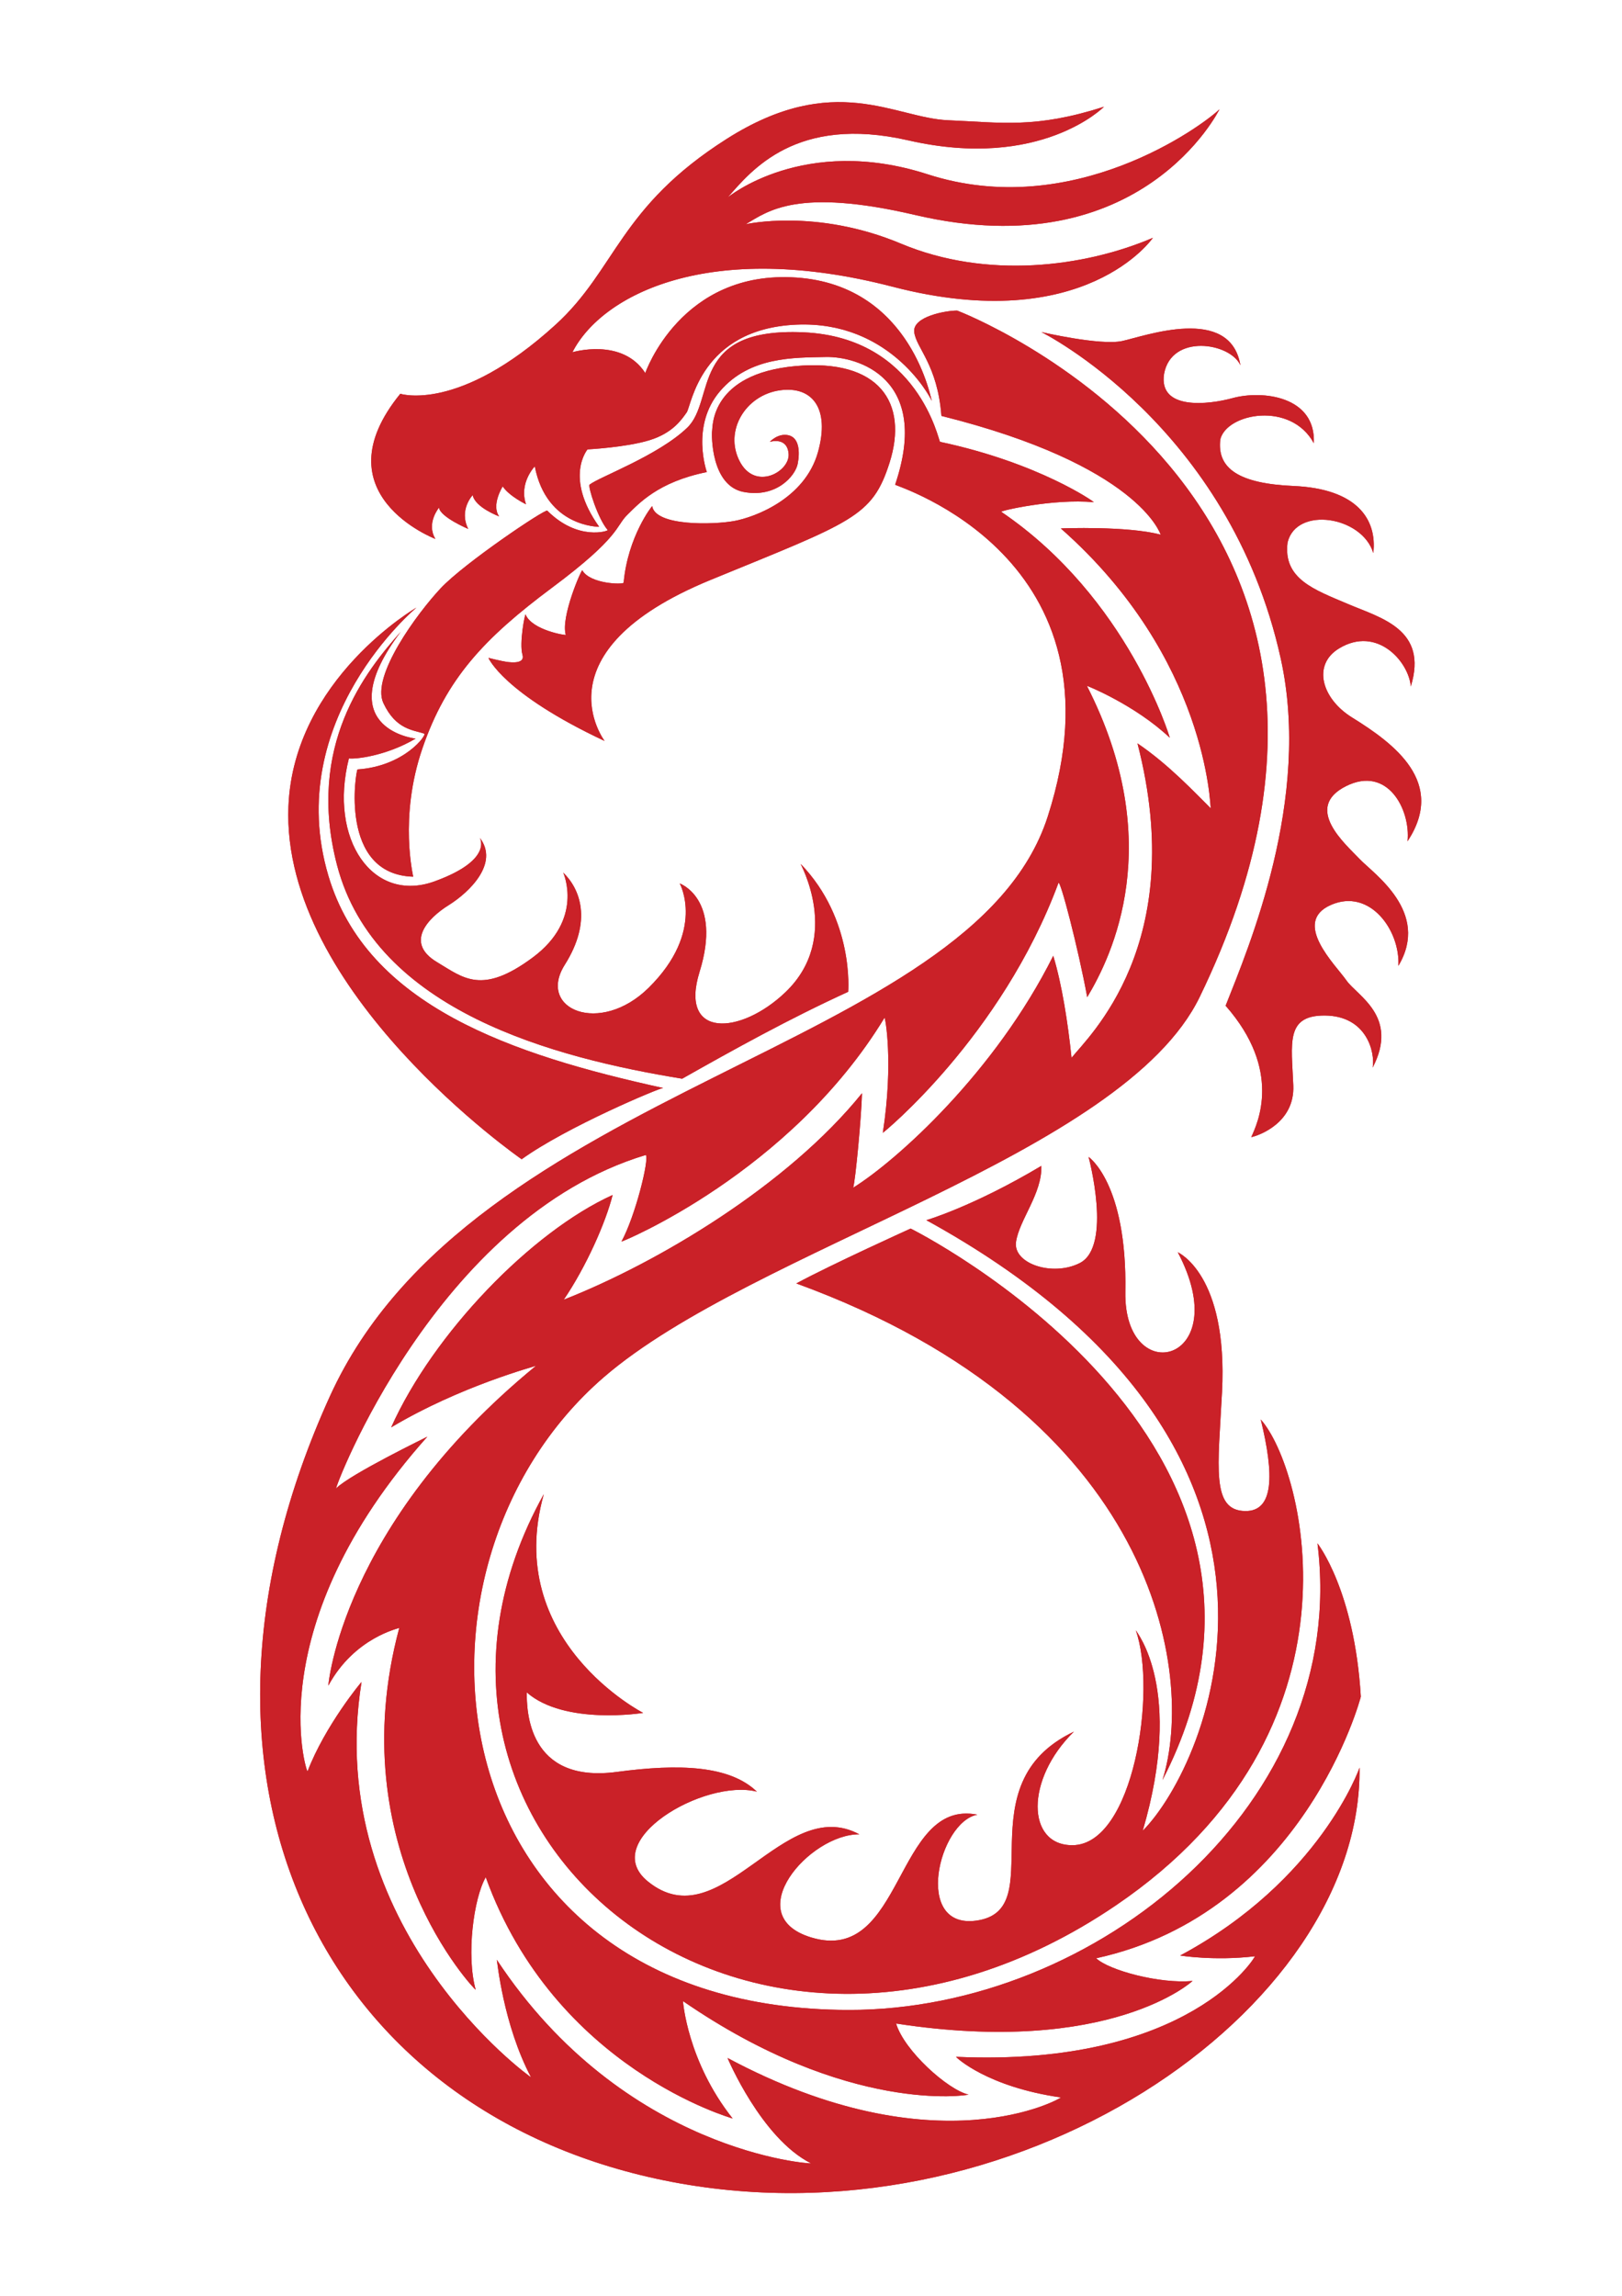
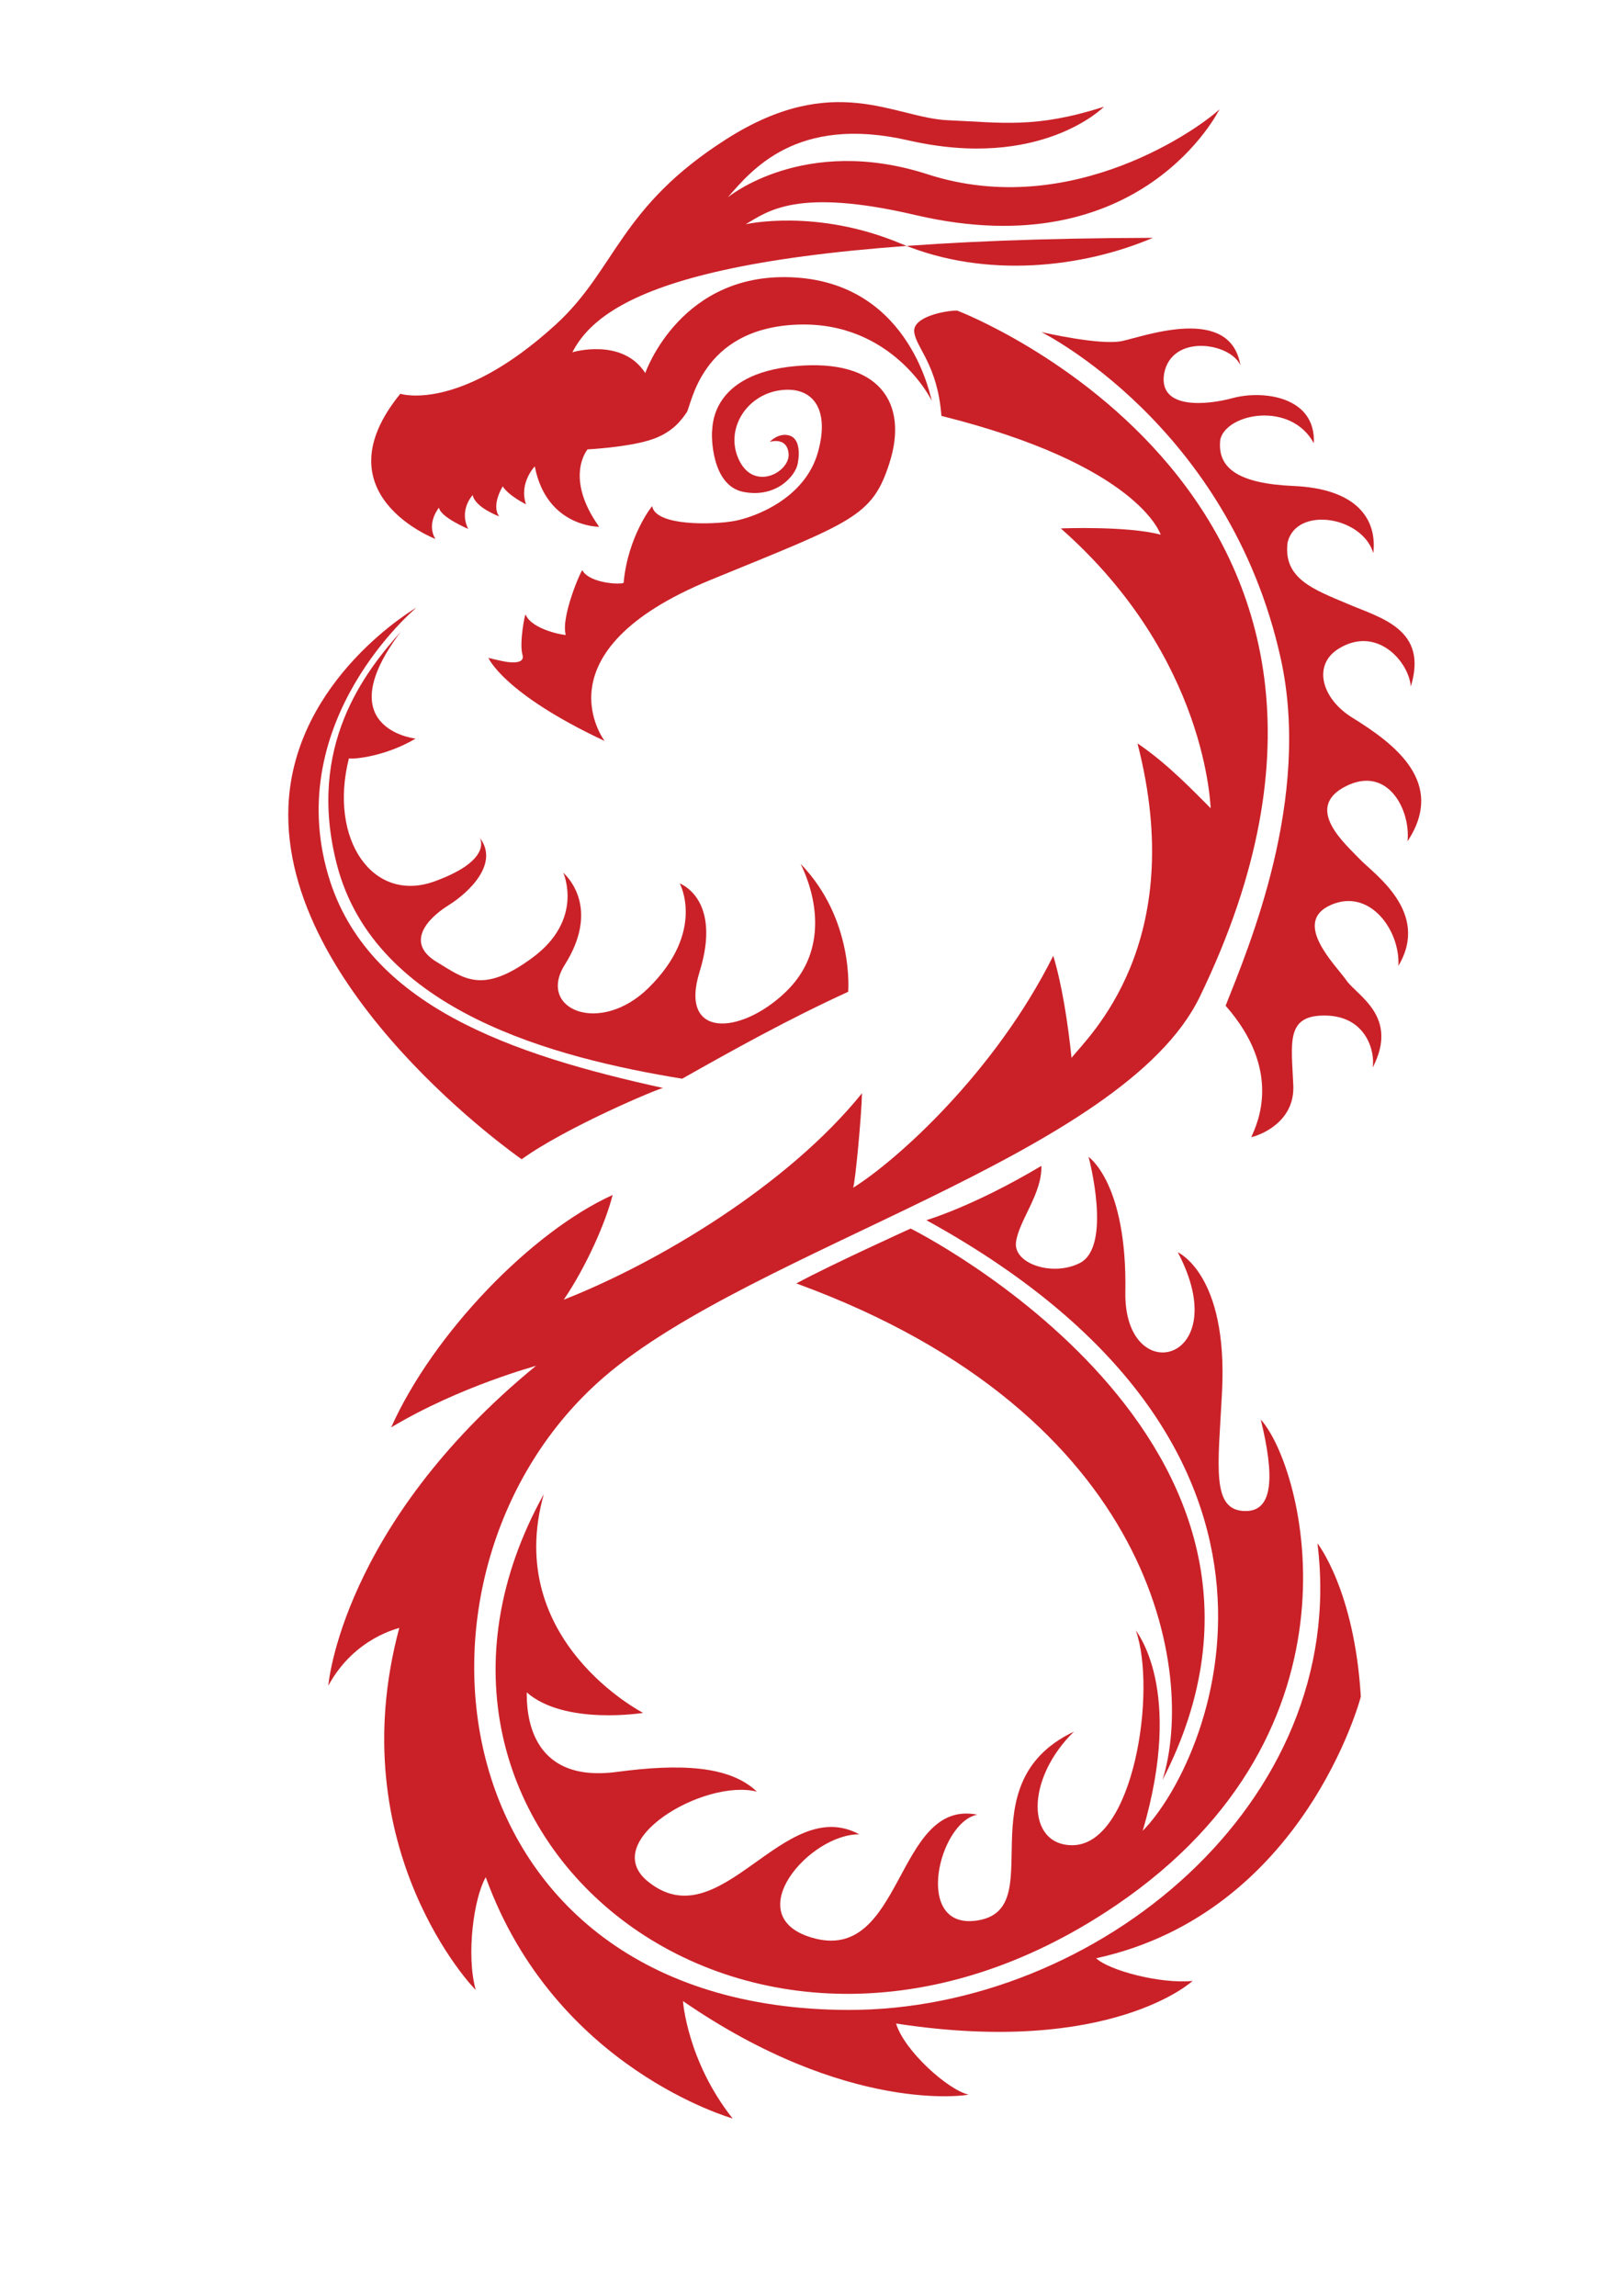
<svg xmlns="http://www.w3.org/2000/svg" width="100%" height="100%" viewBox="0 0 1413 2000" version="1.1" xml:space="preserve" style="fill-rule:evenodd;clip-rule:evenodd;stroke-linejoin:round;stroke-miterlimit:2;">
  <g>
-     <path d="M348.722,343.052C348.722,343.052 399.679,359.787 483.99,282.897C536.91,234.633 539.234,180.629 633.056,121.029C726.878,61.43 779.324,102.805 825.945,104.762C872.566,106.719 901.722,112.206 961.722,93.007C961.722,93.007 906.844,148.755 791.235,122.274C693.502,99.889 654.458,148.649 633.968,171.962C633.968,171.962 700.257,116.984 808.212,151.873C934.308,192.624 1047.02,109.963 1062.35,95.207C1062.35,95.207 994.688,233.452 797.591,187.365C694.43,163.243 668.968,183.988 649.589,195.365C649.589,195.365 710.925,181.232 784.968,212.298C859.01,243.365 943.944,232.988 1004.34,207.187C1004.34,207.187 945.426,293.39 777.678,249.808C617.628,208.226 524.236,256.833 498.657,306.877C498.657,306.877 542.059,293.807 562.124,325.007C562.124,325.007 593.102,234.83 693.901,241.808C794.7,248.787 811.278,349.72 811.856,349.72C812.434,349.72 777.766,279.277 693.944,282.832C610.122,286.386 602.389,353.408 598.212,359.275C594.034,365.142 586.333,377.176 565.844,383.487C545.356,389.797 511.823,391.509 511.823,391.509C511.823,391.509 491.155,415.774 521.956,458.93C521.956,458.93 476.143,459.405 465.875,406.294C465.875,406.294 451.844,420.821 458.245,439.332C458.245,439.332 443.689,432.346 437.933,423.746C437.933,423.746 427.712,439.955 434.823,449.865C434.823,449.865 413.8,442.087 411.8,431.332C411.8,431.332 399.534,444.087 407.889,460.798C407.889,460.798 383.667,450.578 382.423,442.265C382.423,442.265 371.022,455.84 379.289,469.508C379.289,469.508 277.4,430.616 348.722,343.052Z" style="fill:rgb(202,33,40);" />
+     <path d="M348.722,343.052C348.722,343.052 399.679,359.787 483.99,282.897C536.91,234.633 539.234,180.629 633.056,121.029C726.878,61.43 779.324,102.805 825.945,104.762C872.566,106.719 901.722,112.206 961.722,93.007C961.722,93.007 906.844,148.755 791.235,122.274C693.502,99.889 654.458,148.649 633.968,171.962C633.968,171.962 700.257,116.984 808.212,151.873C934.308,192.624 1047.02,109.963 1062.35,95.207C1062.35,95.207 994.688,233.452 797.591,187.365C694.43,163.243 668.968,183.988 649.589,195.365C649.589,195.365 710.925,181.232 784.968,212.298C859.01,243.365 943.944,232.988 1004.34,207.187C617.628,208.226 524.236,256.833 498.657,306.877C498.657,306.877 542.059,293.807 562.124,325.007C562.124,325.007 593.102,234.83 693.901,241.808C794.7,248.787 811.278,349.72 811.856,349.72C812.434,349.72 777.766,279.277 693.944,282.832C610.122,286.386 602.389,353.408 598.212,359.275C594.034,365.142 586.333,377.176 565.844,383.487C545.356,389.797 511.823,391.509 511.823,391.509C511.823,391.509 491.155,415.774 521.956,458.93C521.956,458.93 476.143,459.405 465.875,406.294C465.875,406.294 451.844,420.821 458.245,439.332C458.245,439.332 443.689,432.346 437.933,423.746C437.933,423.746 427.712,439.955 434.823,449.865C434.823,449.865 413.8,442.087 411.8,431.332C411.8,431.332 399.534,444.087 407.889,460.798C407.889,460.798 383.667,450.578 382.423,442.265C382.423,442.265 371.022,455.84 379.289,469.508C379.289,469.508 277.4,430.616 348.722,343.052Z" style="fill:rgb(202,33,40);" />
    <path d="M670.594,384.957C670.594,384.957 685.817,380.024 686.995,395.446C688.172,410.868 657.839,428.135 644.284,401.735C630.728,375.334 649.423,344.308 679.284,340.046C707.55,336.012 723.352,355.73 712.505,394.113C701.065,434.598 657.305,450.668 639.505,453.912C621.706,457.157 571.107,458.617 568.127,440.935C568.082,440.668 546.945,467.318 543.284,507.594C543.118,509.415 514.136,508.914 507.284,496.86C506.639,495.726 488.304,537.481 492.856,553.082C493.057,553.771 463.445,548.987 457.856,535.371C457.345,534.127 452.189,560.305 455.167,570.482C457.485,578.402 445.722,577.237 441.322,576.615C436.923,575.993 425.5,573.148 425.5,573.148C425.5,573.148 438.211,603.971 526.622,645.487C527.189,645.753 466.183,567.99 618.959,505.246C742.547,454.49 759.881,450.536 774.947,403.057C791.496,350.904 766.008,312.172 692.799,318.95C619.115,325.771 620.947,371.483 620.369,375.194C619.791,378.905 619.323,423.195 647.857,428.594C676.391,433.994 692.803,414.543 694.88,404.194C696.978,393.732 696.245,381.301 686.88,379.194C677.664,377.12 670.594,384.957 670.594,384.957Z" style="fill:rgb(202,33,40);" />
-     <path d="M615.765,411.261C615.765,411.261 601.322,371.04 627.255,340.772C653.187,310.505 691.631,311.638 719.365,311.016C747.098,310.394 811.261,329.372 779.791,422.261C779.443,423.287 985.546,485.264 912.707,711.443C846.442,917.209 411.546,943.25 287.318,1216.58C136.323,1548.8 279.549,1838.57 578.754,1899.56C882.303,1961.43 1186.76,1752.16 1184.35,1539.89C1184.43,1540.18 1149.91,1638.37 1028.14,1703.61C1027.99,1703.69 1058.07,1708.45 1093.27,1704.28C1093.88,1704.21 1036.64,1801.01 832.85,1791.88C833.048,1792.5 860.018,1818.07 924.168,1827.26C925.462,1827.44 816.791,1890.79 633.798,1792.88C633.87,1793.12 663.309,1862.98 706.5,1884.66C707.982,1885.41 544.006,1875.76 432.788,1707.33C433.156,1708.11 438.215,1763.44 462.609,1809.7C462.981,1810.4 280.7,1679.79 314.936,1465.39C315.015,1464.89 283.199,1503.33 267.913,1543.18C267.225,1544.98 224.827,1416.84 372.288,1251.6C372.047,1251.85 305.308,1284.16 292.863,1296.61C290.431,1299.04 379.636,1061.15 562.603,1006.2C565.698,1010.04 553.525,1059.4 541.377,1081.64C540.996,1082.34 688.392,1021.94 770.528,886.662C771.061,885.784 778.567,925.354 769.07,986.884C769.009,987.277 872.364,903.139 922.042,769.288C923.484,765.402 939.301,826.154 947.128,868.713C968.77,832.75 1016.65,734.242 946.877,597.558C946.652,597.117 989.075,614.306 1019.04,642.718C1019.29,642.952 982.934,520.996 872.239,445.872C871.051,445.065 917.494,434.253 952.847,437.518C953.845,437.61 905.279,403.295 818.906,384.924C817.691,384.666 800.357,294.106 700.148,289.514C599.94,284.922 623.761,348.359 598.725,372.566C573.689,396.773 521.945,415.594 513.629,422.195C511.911,423.558 520.978,452.241 529.422,461.781C530.132,462.584 503.516,471.639 476.769,444.892C474.991,443.114 404.444,490.592 383.97,512.429C363.496,534.266 323.053,589.141 333.986,612.519C344.918,635.897 360.327,635.897 369.6,639.156C372.062,640.021 352.482,667.526 311.474,670.311C310.183,670.398 294.673,761.835 359.948,763.763C360.216,763.77 347.178,712.563 367.978,651.971C388.777,591.378 421.444,556.296 481,511.911C540.556,467.526 536.319,458.458 546.363,448.622C556.408,438.786 573.316,419.795 615.765,411.261Z" style="fill:rgb(202,33,40);" />
    <path d="M738.891,864.043C738.891,864.043 744.38,801.23 697.589,752.71C696.313,751.387 734.162,816.742 684.166,864.473C644.877,901.983 591.38,904.792 609.409,846.71C629.251,782.789 592.122,769.714 592.122,769.626C592.122,769.538 615.097,811.176 565.04,860.576C522.64,902.42 467.527,879.317 491.972,840.561C516.418,801.805 505.086,774.188 490.655,760.207C491.012,761.094 508.728,800.931 464.239,834.043C419.751,867.154 403.706,851.981 380.683,838.19C352.482,821.297 372.523,800.001 390.833,788.577C409.144,777.153 434.799,752.1 418.122,730.087C416.608,728.089 432.433,748.267 378.61,767.821C324.788,787.376 286.102,731.363 303.944,660.71C308.921,661.599 336.329,658.718 362.077,643.443C358.644,643.155 286.876,633.029 349.099,550.4C318.567,584.822 266.485,649.774 293.618,753.724C326.862,881.085 483.753,921.708 594.271,939.753C638.527,914.765 686.656,887.924 738.891,864.043Z" style="fill:rgb(202,33,40);" />
    <path d="M907.161,289.277C907.161,289.277 958.191,301.184 977.45,297.125C996.709,293.065 1071.64,265.211 1080.56,318.179C1071.54,298.338 1020.43,290.562 1014.07,325.733C1009.09,357.524 1052.48,352.654 1073.63,346.858C1099.73,339.703 1146.44,345.112 1144.54,386.149C1124.62,349.4 1068.85,359.844 1063.09,382.686C1059.93,408.361 1079.63,421.324 1126.84,423.38C1182.44,425.801 1199.76,452.616 1196.35,481.833C1186.73,449.687 1129.39,440.737 1121.68,472.524C1117.53,504.462 1145.12,513.768 1174.23,526.188C1202.82,538.389 1244.4,548.195 1229,598.064C1227.41,576.713 1199.74,544.7 1166.44,564.947C1143,579.2 1151.45,608.705 1177.78,625.03C1214.9,648.048 1259.96,681.6 1226.17,732.935C1228.96,705.408 1208.85,666.625 1172.51,684.915C1135.09,703.751 1172.18,735.393 1184.35,748.281C1196.51,761.169 1246.29,794.493 1218.2,841.425C1219.85,810.454 1193.29,773.587 1159.53,788.311C1124.78,803.47 1163.68,840.753 1172.95,854.147C1182.16,867.462 1219.09,885.488 1195.78,930.08C1198.08,916.735 1190.58,884.972 1154.18,884.716C1119.71,884.475 1125.13,908.642 1126.66,945.669C1128.02,978.318 1096.48,989.368 1090.01,990.666C1095.46,978.719 1117.4,932.71 1067.69,876.177C1087.78,825.166 1142.7,696.259 1115.74,573.839C1070.93,370.431 907.161,289.277 907.161,289.277Z" style="fill:rgb(202,33,40);" />
    <path d="M793.302,1070.31C793.302,1070.31 1165.22,1254.98 1012.69,1550.78C1041.57,1458.74 1008.19,1232.79 693.699,1118.11C725.339,1101.05 793.302,1070.31 793.302,1070.31Z" style="fill:rgb(202,33,40);" />
    <path d="M806.989,1063C806.989,1063 847.776,1051.12 907.161,1015.71C907.979,1039.77 887.744,1063.02 885.093,1082.01C882.451,1100.93 916.996,1112.42 940.678,1100.34C969.136,1085.81 948.441,1008.13 948.292,1007.92C948.144,1007.72 982.013,1030.42 980.346,1125.51C978.845,1211.19 1076.89,1187.39 1026.01,1090.92C1026.1,1091.15 1069.84,1109.85 1064.57,1212.66C1061.22,1277.97 1054.84,1316.12 1084.88,1316.41C1109.72,1316.65 1110.15,1285.07 1098.3,1236.65C1135.94,1278.42 1196.73,1507.31 972.281,1659.82C651.509,1877.78 311.037,1594.68 473.729,1301.7C437.851,1429.41 560.272,1492.25 560.272,1492.25C560.272,1492.25 491.887,1503.31 458.88,1474.39C458.835,1489.42 459.403,1554.08 537.383,1543.67C591.856,1536.4 635.56,1538.01 659.338,1560.85C613.582,1549.28 520.632,1603.72 564.481,1639.18C627.983,1690.54 682.231,1562.25 748.571,1598.03C705.099,1597.78 643.699,1668.61 706.5,1687.83C787.403,1712.6 779.429,1566.64 851.428,1580.92C817.807,1587.11 795.405,1680.65 850.354,1673.25C916.463,1664.34 838.866,1554.56 935.533,1508.59C893.029,1550.2 894.162,1607.74 934.314,1607.52C987.597,1607.23 1007.96,1472.6 989.428,1420.25C989.563,1421.36 1031.96,1470.74 995.473,1594.96C1053.09,1536.85 1172.95,1264.22 806.989,1063Z" style="fill:rgb(202,33,40);" />
    <path d="M1147.68,1344.52C1147.68,1344.52 1179.98,1385.3 1185.47,1478.13C1185.49,1478.48 1136.08,1666.38 954.932,1706.01C965.857,1716.5 1010.71,1728.56 1038.89,1725.75C1039.12,1725.81 967.334,1791.63 780.63,1762.87C787.599,1786.4 825.727,1820.72 843.74,1824.79C843.22,1825.31 738.865,1842.47 594.969,1743.31C594.969,1743.31 598.574,1795.49 638.241,1845.63C638.369,1845.45 483.632,1802.62 423.159,1635.42C412.554,1653.84 406.066,1703.43 414.392,1733.48C414.155,1734.19 296.03,1611.05 347.836,1418.18C347.84,1418.63 308.949,1426.31 286.035,1468.49C285.8,1469.51 296.905,1329.13 467.009,1189.82C467.306,1190.03 401.554,1207.19 340.759,1243.51C377.37,1161.78 462.835,1073.17 533.685,1041.06C527.625,1065.12 510.838,1103.14 491.138,1132.26C572.972,1100.15 686.217,1032.67 750.922,952.416C750.418,972.976 745.171,1029.04 743.218,1034.74C781.598,1010.8 867.053,933.866 917.543,832.665C925.21,858.052 930.313,891.245 933.468,921.572C947.513,903.598 1036.1,822.597 990.905,647.634C1018.25,666.07 1041.45,691.123 1054.72,704.162C1054.25,704.004 1052.55,573.632 924.144,460.377C924.558,460.27 982.52,458.086 1011.14,465.818C1010.73,465.071 991.961,405.267 820.112,362.338C816.734,317.648 798.092,303.29 796.424,289.277C794.819,275.788 823.98,270.52 833.795,270.573C834.238,270.576 1256.59,432.22 1045.13,868.504C978.103,1006.79 656.456,1087.14 526.062,1199.76C332.623,1366.83 377.569,1750.38 739.089,1751.03C955.481,1751.41 1176.03,1570.5 1147.68,1344.52Z" style="fill:rgb(202,33,40);" />
    <path d="M577.667,947.848C574.883,947.682 493.853,981.564 454.438,1009.92C454.438,1009.92 244.655,864.505 251.269,702.395C255.799,591.365 362.795,529.33 362.795,529.33C362.795,529.33 245.743,626.701 286.035,762.84C319.606,876.272 446.23,918.988 577.667,947.848Z" style="fill:rgb(202,33,40);" />
  </g>
-   <path id="Ares" d="M615.765,411.261C615.765,411.261 601.322,371.04 627.255,340.772C653.187,310.505 691.631,311.638 719.365,311.016C747.098,310.394 811.261,329.372 779.791,422.261C779.443,423.287 985.546,485.264 912.707,711.443C846.442,917.209 411.546,943.25 287.318,1216.58C136.323,1548.8 279.549,1838.57 578.754,1899.56C882.303,1961.43 1186.76,1752.16 1184.35,1539.89C1184.43,1540.18 1149.91,1638.37 1028.14,1703.61C1027.99,1703.69 1058.07,1708.45 1093.27,1704.28C1093.88,1704.21 1036.64,1801.01 832.85,1791.88C833.048,1792.5 860.018,1818.07 924.168,1827.26C925.462,1827.44 816.791,1890.79 633.798,1792.88C633.87,1793.12 663.309,1862.98 706.5,1884.66C707.982,1885.41 544.006,1875.76 432.788,1707.33C433.156,1708.11 438.215,1763.44 462.609,1809.7C462.981,1810.4 280.7,1679.79 314.936,1465.39C315.015,1464.89 283.199,1503.33 267.913,1543.18C267.225,1544.98 224.827,1416.84 372.288,1251.6C372.047,1251.85 305.308,1284.16 292.863,1296.61C290.431,1299.04 379.636,1061.15 562.603,1006.2C565.698,1010.04 553.525,1059.4 541.377,1081.64C540.996,1082.34 688.392,1021.94 770.528,886.662C771.061,885.784 778.567,925.354 769.07,986.884C769.009,987.277 872.364,903.139 922.042,769.288C923.484,765.402 939.301,826.154 947.128,868.713C968.77,832.75 1016.65,734.242 946.877,597.558C946.652,597.117 989.075,614.306 1019.04,642.718C1019.29,642.952 982.934,520.996 872.239,445.872C871.051,445.065 917.494,434.253 952.847,437.518C953.845,437.61 905.279,403.295 818.906,384.924C817.691,384.666 800.357,294.106 700.148,289.514C599.94,284.922 623.761,348.359 598.725,372.566C573.689,396.773 521.945,415.594 513.629,422.195C511.911,423.558 520.978,452.241 529.422,461.781C530.132,462.584 503.516,471.639 476.769,444.892C474.991,443.114 404.444,490.592 383.97,512.429C363.496,534.266 323.053,589.141 333.986,612.519C344.918,635.897 360.327,635.897 369.6,639.156C372.062,640.021 352.482,667.526 311.474,670.311C310.183,670.398 294.673,761.835 359.948,763.763C360.216,763.77 347.178,712.563 367.978,651.971C388.777,591.378 421.444,556.296 481,511.911C540.556,467.526 536.319,458.458 546.363,448.622C556.408,438.786 573.316,419.795 615.765,411.261ZM1054.72,704.159C1054.24,703.404 1052.25,573.372 924.144,460.377C924.558,460.27 982.52,458.086 1011.14,465.818C1010.73,465.071 991.961,405.267 820.112,362.338C816.734,317.648 798.092,303.29 796.424,289.277C794.819,275.788 823.98,270.52 833.795,270.573C834.238,270.576 1256.59,432.22 1045.13,868.504C978.103,1006.79 656.456,1087.14 526.062,1199.76C332.623,1366.83 377.569,1750.38 739.089,1751.03C955.481,1751.41 1176.03,1570.5 1147.68,1344.52C1147.68,1344.52 1179.98,1385.3 1185.47,1478.13C1185.49,1478.48 1136.08,1666.38 954.932,1706.01C965.857,1716.5 1010.71,1728.56 1038.89,1725.75C1039.12,1725.81 967.334,1791.63 780.63,1762.87C787.599,1786.4 825.727,1820.72 843.74,1824.79C843.22,1825.31 738.865,1842.47 594.969,1743.31C594.969,1743.31 598.574,1795.49 638.241,1845.63C638.369,1845.45 483.632,1802.62 423.159,1635.42C412.554,1653.84 406.066,1703.43 414.392,1733.48C414.155,1734.19 296.03,1611.05 347.836,1418.18C347.84,1418.63 308.949,1426.31 286.035,1468.49C285.8,1469.51 296.905,1329.13 466.992,1189.83L467.004,1189.83C467.007,1189.83 467.011,1189.82 467.009,1189.82L466.992,1189.83C465.755,1190.44 400.836,1207.62 340.759,1243.51C377.37,1161.78 462.835,1073.17 533.685,1041.06C527.625,1065.12 510.838,1103.14 491.138,1132.26C572.972,1100.15 686.217,1032.67 750.922,952.416C750.418,972.976 745.171,1029.04 743.218,1034.74C781.598,1010.8 867.053,933.866 917.543,832.665C925.21,858.052 930.313,891.245 933.468,921.572C947.513,903.598 1036.1,822.597 990.905,647.634C1018.25,666.069 1041.45,691.118 1054.72,704.159C1054.72,704.161 1054.72,704.162 1054.72,704.162L1054.72,704.159ZM989.443,1420.29C990.353,1422.29 1031.62,1471.9 995.473,1594.96C1053.09,1536.85 1172.95,1264.22 806.989,1063C806.989,1063 847.776,1051.12 907.161,1015.71C907.979,1039.77 887.744,1063.02 885.093,1082.01C882.451,1100.93 916.996,1112.42 940.678,1100.34C969.136,1085.81 948.441,1008.13 948.292,1007.92C948.144,1007.72 982.013,1030.42 980.346,1125.51C978.845,1211.19 1076.89,1187.39 1026.01,1090.92C1026.1,1091.15 1069.84,1109.85 1064.57,1212.66C1061.22,1277.97 1054.84,1316.12 1084.88,1316.41C1109.72,1316.65 1110.15,1285.07 1098.3,1236.65C1135.94,1278.42 1196.73,1507.31 972.281,1659.82C651.509,1877.78 311.037,1594.68 473.729,1301.7C437.851,1429.41 560.272,1492.25 560.272,1492.25C560.272,1492.25 491.887,1503.31 458.88,1474.39C458.835,1489.42 459.403,1554.08 537.383,1543.67C591.856,1536.4 635.56,1538.01 659.338,1560.85C613.582,1549.28 520.632,1603.72 564.481,1639.18C627.983,1690.54 682.231,1562.25 748.571,1598.03C705.099,1597.78 643.699,1668.61 706.5,1687.83C787.403,1712.6 779.429,1566.64 851.428,1580.92C817.807,1587.11 795.405,1680.65 850.354,1673.25C916.463,1664.34 838.866,1554.56 935.533,1508.59C893.029,1550.2 894.162,1607.74 934.314,1607.52C987.581,1607.23 1007.95,1472.68 989.443,1420.29C989.434,1420.27 989.429,1420.26 989.428,1420.25L989.443,1420.29ZM793.302,1070.31C793.302,1070.31 1165.22,1254.98 1012.69,1550.78C1041.57,1458.74 1008.19,1232.79 693.699,1118.11C725.339,1101.05 793.302,1070.31 793.302,1070.31ZM577.667,947.848C574.883,947.682 493.853,981.564 454.438,1009.92C454.438,1009.92 244.655,864.505 251.269,702.395C255.799,591.365 362.795,529.33 362.795,529.33C362.795,529.33 245.743,626.701 286.035,762.84C319.606,876.272 446.23,918.988 577.667,947.848ZM907.161,289.277C907.161,289.277 958.191,301.184 977.45,297.125C996.709,293.065 1071.64,265.211 1080.56,318.179C1071.54,298.338 1020.43,290.562 1014.07,325.733C1009.09,357.524 1052.48,352.654 1073.63,346.858C1099.73,339.703 1146.44,345.112 1144.54,386.149C1124.62,349.4 1068.85,359.844 1063.09,382.686C1059.93,408.361 1079.63,421.324 1126.84,423.38C1182.44,425.801 1199.76,452.616 1196.35,481.833C1186.73,449.687 1129.39,440.737 1121.68,472.524C1117.53,504.462 1145.12,513.768 1174.23,526.188C1202.82,538.389 1244.4,548.195 1229,598.064C1227.41,576.713 1199.74,544.7 1166.44,564.947C1143,579.2 1151.45,608.705 1177.78,625.03C1214.9,648.048 1259.96,681.6 1226.17,732.935C1228.96,705.408 1208.85,666.625 1172.51,684.915C1135.09,703.751 1172.18,735.393 1184.35,748.281C1196.51,761.169 1246.29,794.493 1218.2,841.425C1219.85,810.454 1193.29,773.587 1159.53,788.311C1124.78,803.47 1163.68,840.753 1172.95,854.147C1182.16,867.462 1219.09,885.488 1195.78,930.08C1198.08,916.735 1190.58,884.972 1154.18,884.716C1119.71,884.475 1125.13,908.642 1126.66,945.669C1128.02,978.318 1096.48,989.368 1090.01,990.666C1095.46,978.719 1117.4,932.71 1067.69,876.177C1087.78,825.166 1142.7,696.259 1115.74,573.839C1070.93,370.431 907.161,289.277 907.161,289.277ZM738.891,864.043C738.891,864.043 744.38,801.23 697.589,752.71C696.313,751.387 734.162,816.742 684.166,864.473C644.877,901.983 591.38,904.792 609.409,846.71C629.251,782.789 592.122,769.714 592.122,769.626C592.122,769.538 615.097,811.176 565.04,860.576C522.64,902.42 467.527,879.317 491.972,840.561C516.418,801.805 505.086,774.188 490.655,760.207C491.012,761.094 508.728,800.931 464.239,834.043C419.751,867.154 403.706,851.981 380.683,838.19C352.482,821.297 372.523,800.001 390.833,788.577C409.144,777.153 434.799,752.1 418.122,730.087C416.608,728.089 432.433,748.267 378.61,767.821C324.788,787.376 286.102,731.363 303.944,660.71C308.921,661.599 336.329,658.718 362.077,643.443C358.644,643.155 286.876,633.029 349.099,550.4C318.567,584.822 266.485,649.774 293.618,753.724C326.862,881.085 483.753,921.708 594.271,939.753C638.527,914.765 686.656,887.924 738.891,864.043ZM670.594,384.957C670.594,384.957 685.817,380.024 686.995,395.446C688.172,410.868 657.839,428.135 644.284,401.735C630.728,375.334 649.423,344.308 679.284,340.046C707.55,336.012 723.352,355.73 712.505,394.113C701.065,434.598 657.305,450.668 639.505,453.912C621.706,457.157 571.107,458.617 568.127,440.935C568.082,440.668 546.945,467.318 543.284,507.594C543.118,509.415 514.136,508.914 507.284,496.86C506.639,495.726 488.304,537.481 492.856,553.082C493.057,553.771 463.445,548.987 457.856,535.371C457.345,534.127 452.189,560.305 455.167,570.482C457.485,578.402 445.722,577.237 441.322,576.615C436.923,575.993 425.5,573.148 425.5,573.148C425.5,573.148 438.211,603.971 526.622,645.487C527.189,645.753 466.183,567.99 618.959,505.246C742.547,454.49 759.881,450.536 774.947,403.057C791.496,350.904 766.008,312.172 692.799,318.95C619.115,325.771 620.947,371.483 620.369,375.194C619.791,378.905 619.323,423.195 647.857,428.594C676.391,433.994 692.803,414.543 694.88,404.194C696.978,393.732 696.245,381.301 686.88,379.194C677.664,377.12 670.594,384.957 670.594,384.957ZM811.723,349.317C809.259,343.611 774.045,279.435 693.944,282.832C610.122,286.386 602.389,353.408 598.212,359.275C594.034,365.142 586.333,377.176 565.844,383.487C545.356,389.797 511.823,391.509 511.823,391.509C511.823,391.509 491.155,415.774 521.956,458.93C521.956,458.93 476.143,459.405 465.875,406.294C465.875,406.294 451.844,420.821 458.245,439.332C458.245,439.332 443.689,432.346 437.933,423.746C437.933,423.746 427.712,439.955 434.823,449.865C434.823,449.865 413.8,442.087 411.8,431.332C411.8,431.332 399.534,444.087 407.889,460.798C407.889,460.798 383.667,450.578 382.423,442.265C382.423,442.265 371.022,455.84 379.289,469.508C379.289,469.508 277.4,430.616 348.722,343.052C348.722,343.052 399.679,359.787 483.99,282.897C536.91,234.633 539.234,180.629 633.056,121.029C726.878,61.43 779.324,102.805 825.945,104.762C872.566,106.719 901.722,112.206 961.722,93.007C961.722,93.007 906.844,148.755 791.235,122.274C693.502,99.889 654.458,148.649 633.968,171.962C633.968,171.962 700.257,116.984 808.212,151.873C934.308,192.624 1047.02,109.963 1062.35,95.207C1062.35,95.207 994.688,233.452 797.591,187.365C694.43,163.243 668.968,183.988 649.589,195.365C649.589,195.365 710.925,181.232 784.968,212.298C859.01,243.365 943.944,232.988 1004.34,207.187C1004.34,207.187 945.426,293.39 777.678,249.808C617.628,208.226 524.236,256.833 498.657,306.877C498.657,306.877 542.059,293.807 562.124,325.007C562.124,325.007 593.102,234.83 693.901,241.808C790.97,248.528 809.936,342.38 811.723,349.317C811.838,349.581 811.882,349.72 811.856,349.72C811.835,349.72 811.792,349.582 811.723,349.317Z" style="fill:rgb(202,33,40);" />
</svg>